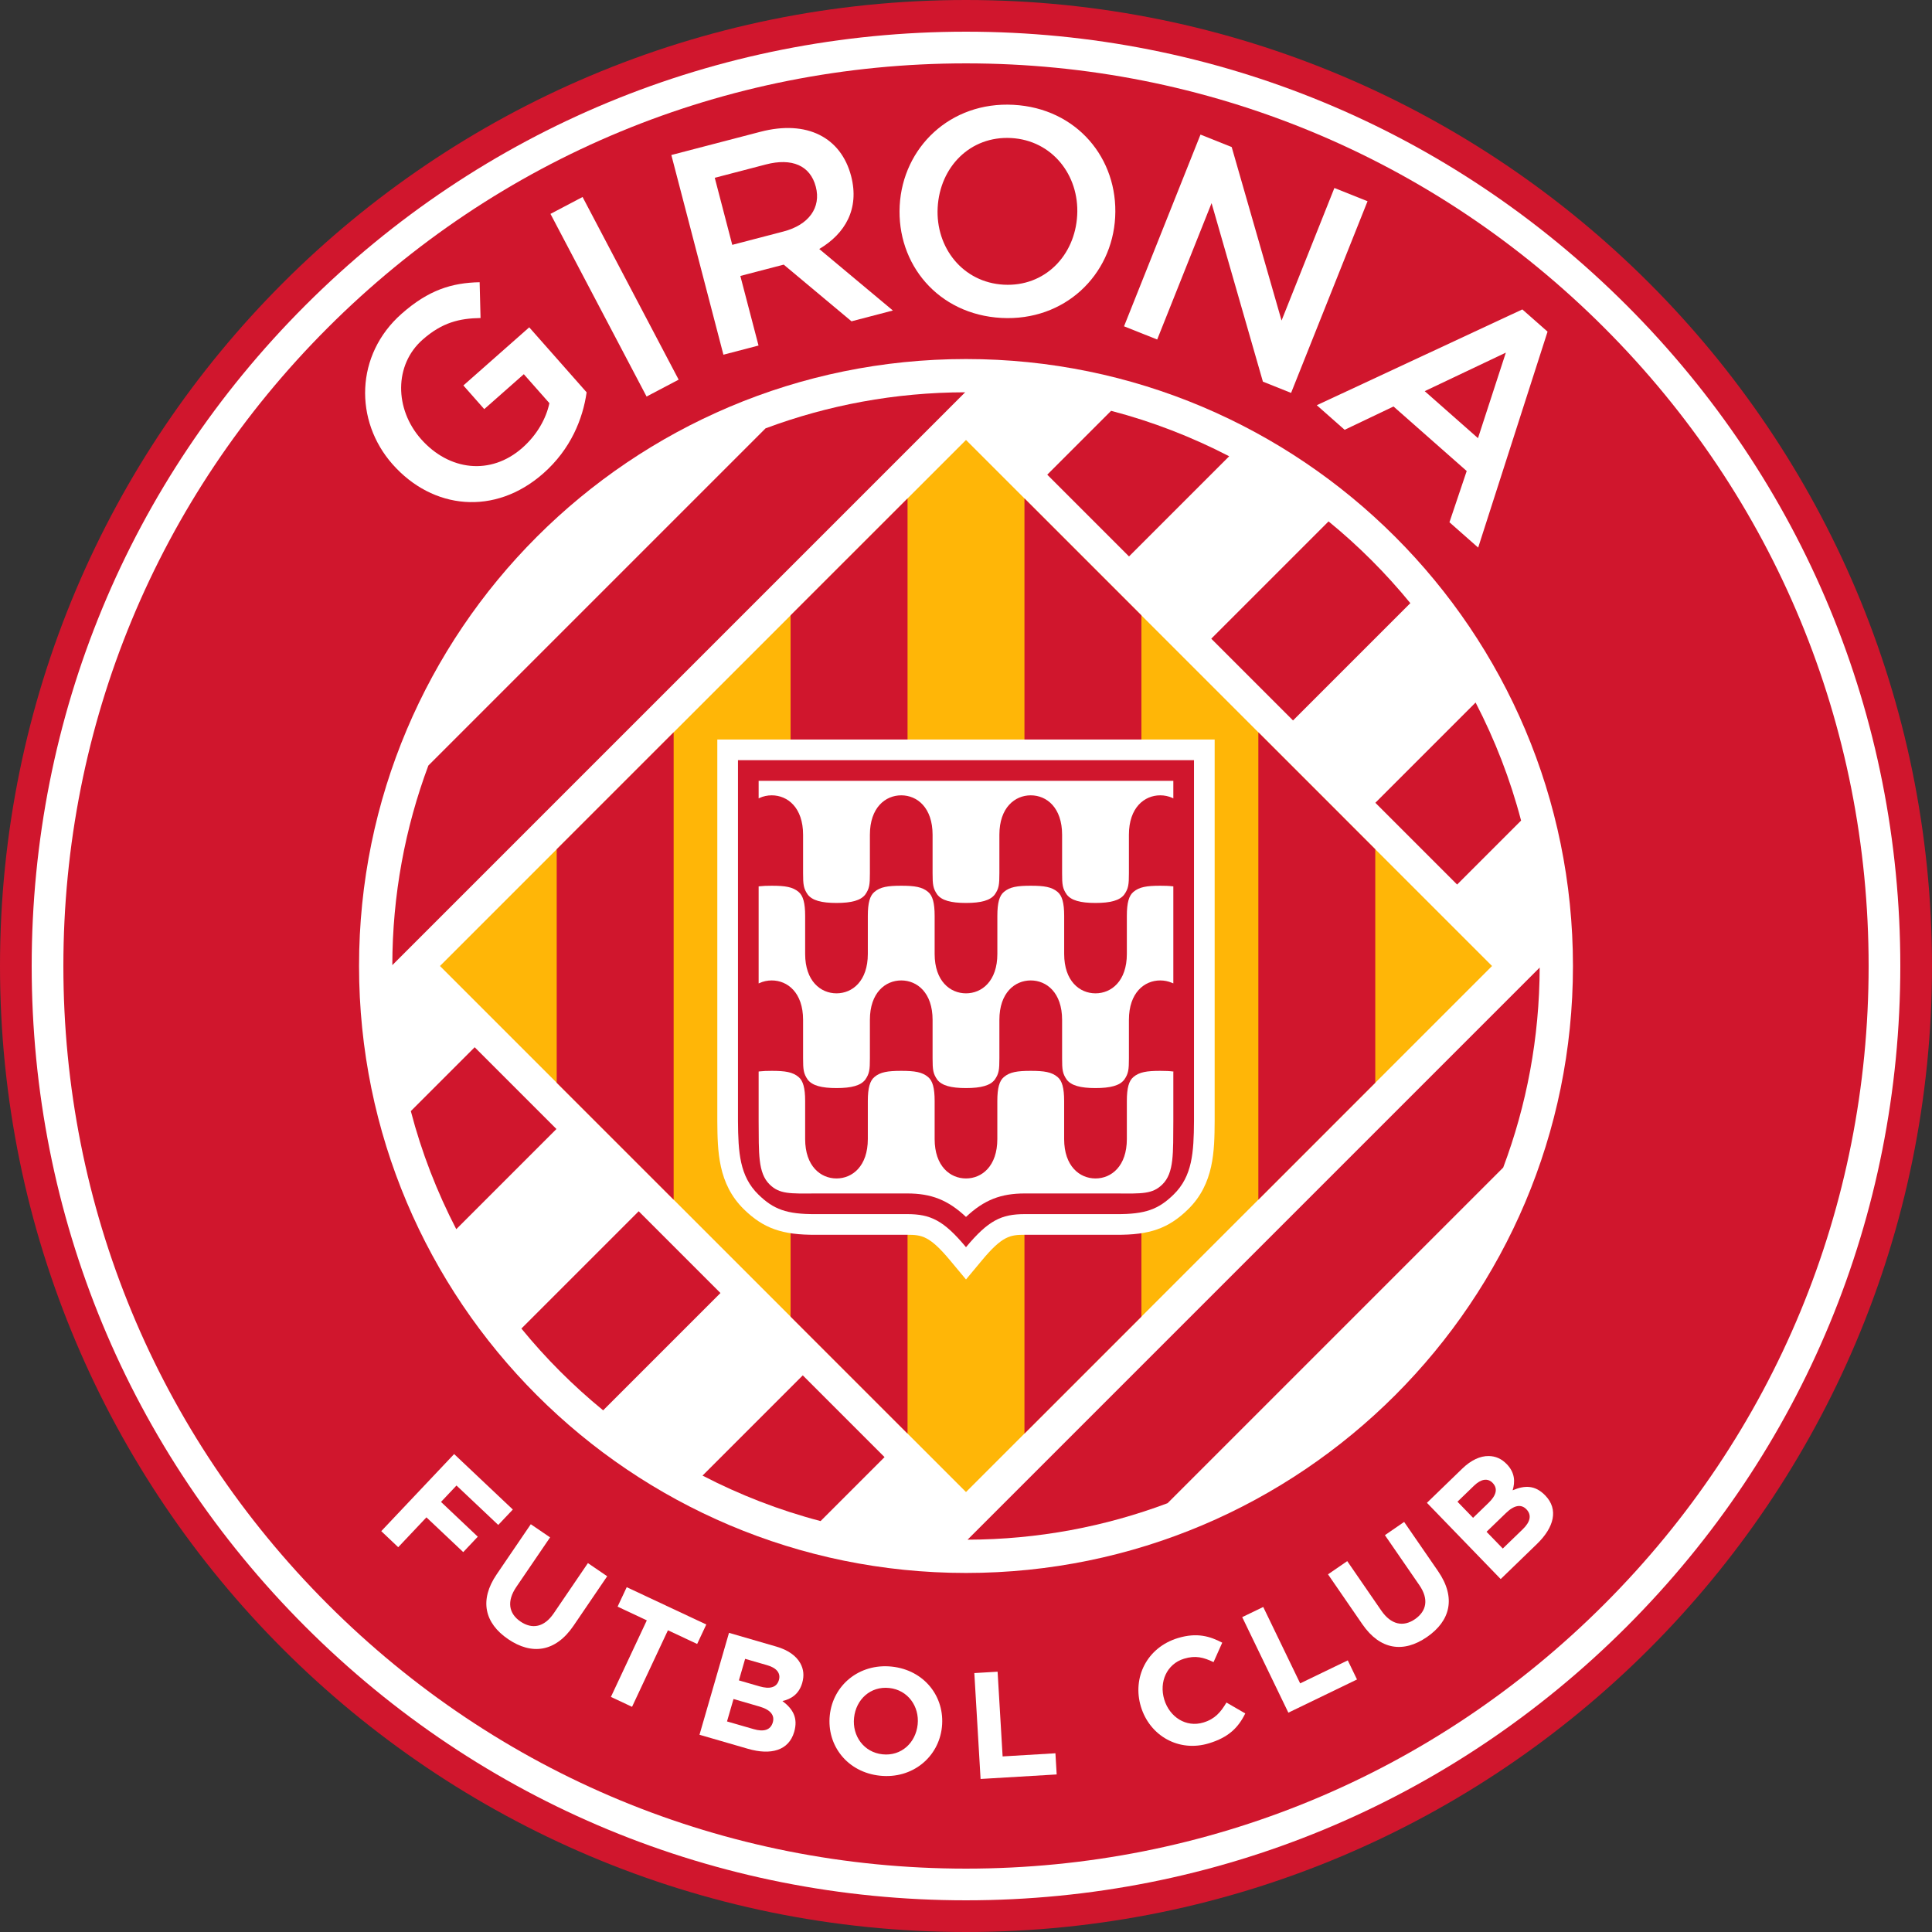
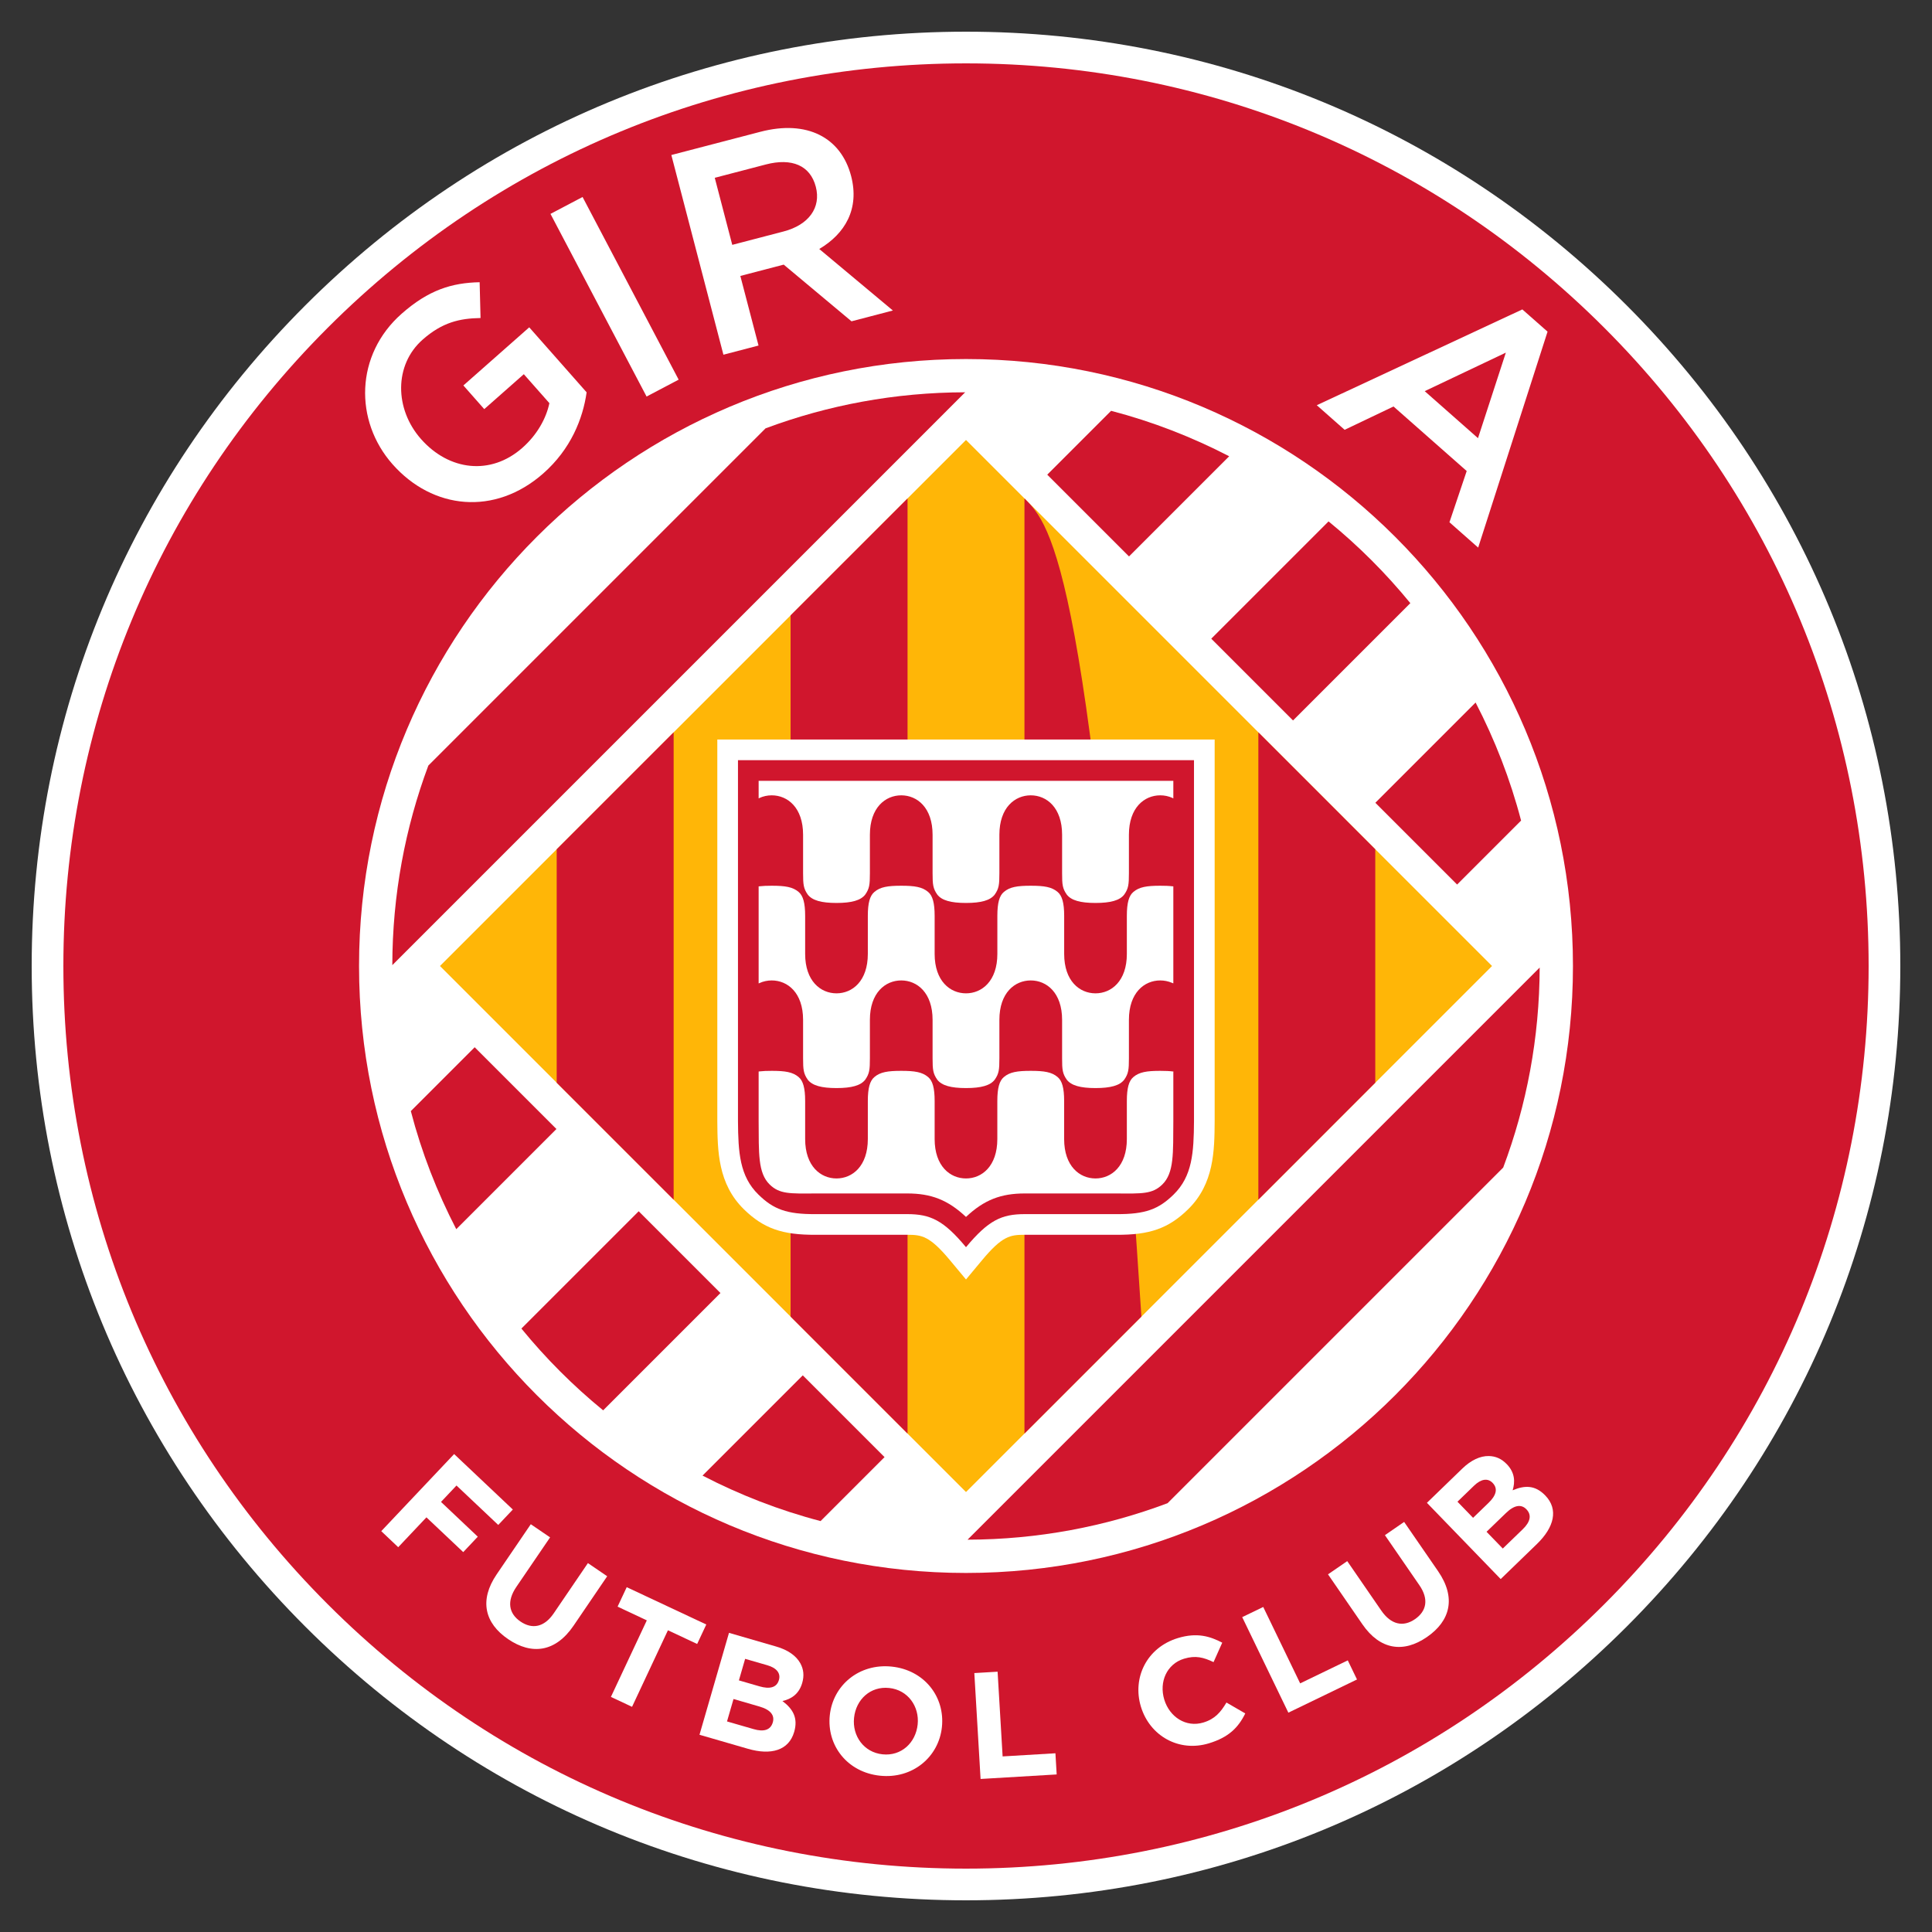
<svg xmlns="http://www.w3.org/2000/svg" width="252px" height="252px" viewBox="0 0 252 252" version="1.1">
  <rect x="0" y="0" width="252" height="252" fill="#333333" stroke="none" />
  <g id="surface1">
-     <path style=" stroke:none;fill-rule:nonzero;fill:rgb(81.569%,8.627%,17.647%);fill-opacity:1;" d="M 252 126 C 252 195.586 195.59 252 126 252 C 56.41 252 0 195.586 0 126 C 0 56.41 56.41 0 126 0 C 195.59 0 252 56.41 252 126 Z M 252 126 " />
    <path style=" stroke:none;fill-rule:nonzero;fill:rgb(100%,100%,100%);fill-opacity:1;" d="M 39.828 212.172 C 16.809 189.156 4.133 158.551 4.133 126 C 4.133 93.449 16.809 62.844 39.828 39.828 C 62.844 16.809 93.449 4.133 126 4.133 C 158.551 4.133 189.156 16.809 212.172 39.828 C 235.191 62.844 247.867 93.449 247.867 126 C 247.867 158.551 235.191 189.156 212.172 212.172 C 189.156 235.191 158.551 247.867 126 247.867 C 93.449 247.867 62.844 235.191 39.828 212.172 Z M 39.828 212.172 " />
    <path style=" stroke:none;fill-rule:nonzero;fill:rgb(81.569%,8.627%,17.647%);fill-opacity:1;" d="M 126 243.734 C 94.551 243.734 64.988 231.488 42.75 209.25 C 20.512 187.012 8.266 157.449 8.266 126 C 8.266 94.551 20.512 64.984 42.75 42.75 C 64.988 20.512 94.551 8.266 126 8.266 C 157.449 8.266 187.012 20.512 209.25 42.75 C 231.488 64.984 243.734 94.551 243.734 126 C 243.734 157.449 231.488 187.016 209.25 209.25 C 187.016 231.488 157.449 243.734 126 243.734 Z M 126 243.734 " />
    <path style=" stroke:none;fill-rule:nonzero;fill:rgb(100%,100%,100%);fill-opacity:1;" d="M 205.168 126 C 205.168 169.723 169.723 205.168 126 205.168 C 82.277 205.168 46.832 169.723 46.832 126 C 46.832 82.277 82.277 46.832 126 46.832 C 169.723 46.832 205.168 82.277 205.168 126 Z M 205.168 126 " />
    <path style=" stroke:none;fill-rule:nonzero;fill:rgb(100%,100%,100%);fill-opacity:1;" d="M 59.234 189.66 L 66.891 196.895 L 64.988 198.906 L 59.543 193.762 L 57.523 195.902 L 62.32 200.438 L 60.422 202.449 L 55.621 197.914 L 51.941 201.809 L 49.73 199.715 Z M 59.234 189.66 " />
    <path style=" stroke:none;fill-rule:nonzero;fill:rgb(100%,100%,100%);fill-opacity:1;" d="M 64.785 205.348 L 69.234 198.812 L 71.75 200.527 L 67.344 206.996 C 66.078 208.859 66.352 210.457 67.887 211.504 C 69.422 212.547 70.988 212.25 72.223 210.438 L 76.684 203.883 L 79.199 205.598 L 74.809 212.051 C 72.449 215.516 69.348 215.891 66.277 213.801 C 63.203 211.711 62.492 208.715 64.785 205.348 Z M 64.785 205.348 " />
    <path style=" stroke:none;fill-rule:nonzero;fill:rgb(100%,100%,100%);fill-opacity:1;" d="M 84.367 211.352 L 80.555 209.562 L 81.746 207.023 L 92.125 211.891 L 90.934 214.43 L 87.121 212.645 L 82.441 222.629 L 79.684 221.336 Z M 84.367 211.352 " />
    <path style=" stroke:none;fill-rule:nonzero;fill:rgb(100%,100%,100%);fill-opacity:1;" d="M 95.086 212.98 L 101.254 214.77 C 102.773 215.207 103.852 215.973 104.391 216.949 C 104.82 217.734 104.91 218.562 104.637 219.512 C 104.203 221.012 103.164 221.617 102.059 221.875 C 103.426 222.906 104.117 224.074 103.59 225.898 C 102.887 228.328 100.562 228.973 97.562 228.105 L 91.238 226.273 L 95.086 212.98 M 98.305 225.539 C 99.594 225.914 100.504 225.684 100.801 224.656 C 101.059 223.766 100.555 223.023 99.055 222.59 L 95.676 221.609 L 94.828 224.535 L 98.305 225.539 M 99.074 219.961 C 100.363 220.332 101.305 220.152 101.598 219.129 C 101.852 218.254 101.312 217.562 100.078 217.203 L 97.191 216.371 L 96.379 219.18 Z M 99.074 219.961 " />
    <path style=" stroke:none;fill-rule:nonzero;fill:rgb(100%,100%,100%);fill-opacity:1;" d="M 108.234 223.73 C 108.645 219.816 112.066 216.938 116.312 217.383 C 120.559 217.828 123.273 221.316 122.859 225.266 C 122.449 229.18 119.023 232.059 114.777 231.613 C 110.531 231.168 107.816 227.68 108.234 223.73 M 119.695 224.934 C 119.941 222.574 118.418 220.426 115.98 220.172 C 113.543 219.914 111.648 221.664 111.398 224.062 C 111.148 226.422 112.672 228.57 115.113 228.824 C 117.551 229.082 119.441 227.332 119.695 224.934 Z M 119.695 224.934 " />
    <path style=" stroke:none;fill-rule:nonzero;fill:rgb(100%,100%,100%);fill-opacity:1;" d="M 127.086 218.227 L 130.121 218.047 L 130.777 229.098 L 137.664 228.688 L 137.828 231.449 L 127.902 232.039 Z M 127.086 218.227 " />
    <path style=" stroke:none;fill-rule:nonzero;fill:rgb(100%,100%,100%);fill-opacity:1;" d="M 148.812 222.605 C 147.672 218.84 149.574 214.895 153.641 213.66 C 156.137 212.906 157.824 213.426 159.422 214.262 L 158.289 216.797 C 156.984 216.18 155.949 215.895 154.438 216.355 C 152.203 217.031 151.16 219.371 151.859 221.68 C 152.547 223.949 154.691 225.363 156.961 224.676 C 158.473 224.219 159.219 223.332 159.973 222.07 L 162.426 223.492 C 161.508 225.363 160.234 226.617 157.68 227.391 C 153.785 228.574 149.98 226.445 148.812 222.605 Z M 148.812 222.605 " />
    <path style=" stroke:none;fill-rule:nonzero;fill:rgb(100%,100%,100%);fill-opacity:1;" d="M 162.027 210.93 L 164.77 209.605 L 169.586 219.57 L 175.797 216.57 L 177 219.062 L 168.047 223.391 Z M 162.027 210.93 " />
    <path style=" stroke:none;fill-rule:nonzero;fill:rgb(100%,100%,100%);fill-opacity:1;" d="M 177.703 211.863 L 173.219 205.348 L 175.727 203.625 L 180.164 210.07 C 181.441 211.926 183.031 212.25 184.562 211.195 C 186.09 210.141 186.383 208.574 185.137 206.766 L 180.641 200.238 L 183.148 198.512 L 187.578 204.941 C 189.953 208.395 189.18 211.422 186.121 213.527 C 183.059 215.637 180.012 215.215 177.703 211.863 Z M 177.703 211.863 " />
    <path style=" stroke:none;fill-rule:nonzero;fill:rgb(100%,100%,100%);fill-opacity:1;" d="M 186.121 196.02 L 190.738 191.551 C 191.875 190.453 193.07 189.898 194.188 189.918 C 195.082 189.934 195.848 190.266 196.535 190.977 C 197.621 192.098 197.629 193.301 197.301 194.387 C 198.879 193.715 200.234 193.695 201.555 195.059 C 203.312 196.875 202.715 199.215 200.473 201.387 L 195.742 205.965 L 186.121 196.02 M 194.156 196.027 C 195.125 195.094 195.434 194.188 194.691 193.422 C 194.059 192.766 193.188 192.895 192.266 193.785 L 190.105 195.875 L 192.141 197.977 L 194.156 196.027 M 198.617 199.469 C 199.582 198.535 199.836 197.629 199.094 196.863 C 198.445 196.195 197.551 196.266 196.43 197.352 L 193.898 199.797 L 196.016 201.984 Z M 198.617 199.469 " />
    <path style=" stroke:none;fill-rule:nonzero;fill:rgb(100%,100%,100%);fill-opacity:1;" d="M 51.191 60.543 C 46.203 54.891 46.305 46.289 52.387 40.922 C 55.906 37.816 58.934 36.887 62.562 36.812 L 62.68 41.48 C 59.953 41.527 57.688 42.039 55.121 44.305 C 51.398 47.59 51.449 53.34 54.91 57.262 C 58.574 61.414 64.012 62.051 68.133 58.414 C 70.039 56.734 71.234 54.602 71.66 52.586 L 68.324 48.809 L 63.164 53.363 L 60.441 50.277 L 69.031 42.695 L 76.516 51.172 C 76.027 54.629 74.445 58.59 70.871 61.742 C 64.555 67.316 56.434 66.484 51.191 60.543 Z M 51.191 60.543 " />
    <path style=" stroke:none;fill-rule:nonzero;fill:rgb(100%,100%,100%);fill-opacity:1;" d="M 71.801 27.898 L 75.988 25.695 L 88.52 49.52 L 84.336 51.723 Z M 71.801 27.898 " />
    <path style=" stroke:none;fill-rule:nonzero;fill:rgb(100%,100%,100%);fill-opacity:1;" d="M 87.566 20.219 L 99.176 17.191 C 105.277 15.598 109.703 17.941 111.016 22.965 C 112.129 27.246 110.234 30.48 106.859 32.477 L 116.461 40.5 L 111.066 41.91 L 102.223 34.516 L 96.566 35.992 L 98.938 45.07 L 94.359 46.266 L 87.566 20.219 M 102.207 30.191 C 105.484 29.336 107.121 27.082 106.41 24.363 C 105.684 21.574 103.277 20.57 99.891 21.453 L 93.23 23.191 L 95.512 31.938 Z M 102.207 30.191 " />
-     <path style=" stroke:none;fill-rule:nonzero;fill:rgb(100%,100%,100%);fill-opacity:1;" d="M 117.352 26.809 C 117.762 19.242 123.941 13.223 132.195 13.672 C 140.453 14.117 145.871 20.688 145.457 28.328 C 145.051 35.895 138.871 41.914 130.613 41.469 C 122.359 41.02 116.938 34.449 117.352 26.809 M 140.504 28.062 C 140.789 22.84 137.223 18.293 131.883 18.004 C 126.547 17.715 122.59 21.777 122.305 27.074 C 122.02 32.297 125.586 36.844 130.926 37.133 C 136.262 37.422 140.219 33.359 140.504 28.062 Z M 140.504 28.062 " />
-     <path style=" stroke:none;fill-rule:nonzero;fill:rgb(100%,100%,100%);fill-opacity:1;" d="M 156.586 17.555 L 160.656 19.18 L 167.16 41.809 L 174.051 24.52 L 178.375 26.246 L 168.402 51.25 L 164.727 49.781 L 158.031 26.496 L 150.938 44.285 L 146.613 42.562 Z M 156.586 17.555 " />
    <path style=" stroke:none;fill-rule:nonzero;fill:rgb(100%,100%,100%);fill-opacity:1;" d="M 198.566 40.359 L 201.855 43.258 L 192.805 71.426 L 189.059 68.121 L 191.309 61.438 L 181.762 53.02 L 175.387 56.062 L 171.754 52.855 L 198.566 40.359 M 192.781 57.152 L 196.414 45.996 L 185.832 51.02 Z M 192.781 57.152 " />
    <path style=" stroke:none;fill-rule:evenodd;fill:rgb(81.569%,8.627%,17.647%);fill-opacity:1;" d="M 200.828 126.203 L 126.203 200.828 C 135.383 200.805 144.168 199.121 152.289 196.07 L 196.07 152.289 C 199.121 144.168 200.801 135.383 200.828 126.203 Z M 200.828 126.203 " />
    <path style=" stroke:none;fill-rule:evenodd;fill:rgb(81.569%,8.627%,17.647%);fill-opacity:1;" d="M 192.469 91.633 L 91.633 192.469 C 96.484 194.98 101.637 196.992 107.031 198.402 L 198.402 107.031 C 196.992 101.637 194.98 96.484 192.469 91.633 Z M 192.469 91.633 " />
    <path style=" stroke:none;fill-rule:evenodd;fill:rgb(81.569%,8.627%,17.647%);fill-opacity:1;" d="M 173.289 68.008 L 68.008 173.289 C 71.195 177.191 74.77 180.766 78.672 183.957 L 183.957 78.672 C 180.766 74.77 177.191 71.195 173.289 68.008 Z M 173.289 68.008 " />
    <path style=" stroke:none;fill-rule:evenodd;fill:rgb(81.569%,8.627%,17.647%);fill-opacity:1;" d="M 144.926 53.586 L 53.586 144.926 C 54.992 150.324 57.004 155.477 59.512 160.328 L 160.328 59.512 C 155.477 57.004 150.324 54.992 144.926 53.586 Z M 144.926 53.586 " />
    <path style=" stroke:none;fill-rule:evenodd;fill:rgb(81.569%,8.627%,17.647%);fill-opacity:1;" d="M 125.891 51.168 C 116.73 51.184 107.961 52.848 99.855 55.871 L 55.871 99.855 C 52.848 107.961 51.184 116.73 51.172 125.887 Z M 125.891 51.168 " />
    <path style=" stroke:none;fill-rule:nonzero;fill:rgb(100%,100%,100%);fill-opacity:1;" d="M 126 51.316 C 131.953 57.27 194.727 120.047 200.684 126 C 194.727 131.953 131.953 194.727 126 200.684 C 120.047 194.727 57.273 131.953 51.316 126 C 57.273 120.047 120.047 57.27 126 51.316 Z M 126 51.316 " />
    <path style=" stroke:none;fill-rule:nonzero;fill:rgb(100%,71.373%,2.745%);fill-opacity:1;" d="M 126 57.387 C 131.469 62.859 189.141 120.527 194.613 126 C 189.141 131.469 131.469 189.141 126 194.613 C 120.527 189.141 62.859 131.469 57.387 126 C 62.859 120.527 120.527 62.859 126 57.387 Z M 126 57.387 " />
    <path style=" stroke:none;fill-rule:nonzero;fill:rgb(81.569%,8.627%,17.647%);fill-opacity:1;" d="M 87.867 95.52 L 72.613 110.773 L 72.613 141.227 C 77.84 146.449 80.922 149.535 87.867 156.48 Z M 87.867 95.52 " />
    <path style=" stroke:none;fill-rule:nonzero;fill:rgb(81.569%,8.627%,17.647%);fill-opacity:1;" d="M 164.133 95.52 L 164.133 156.48 C 171.078 149.535 174.16 146.453 179.383 141.227 L 179.383 110.773 C 174.16 105.547 171.078 102.465 164.133 95.52 Z M 164.133 95.52 " />
    <path style=" stroke:none;fill-rule:nonzero;fill:rgb(81.569%,8.627%,17.647%);fill-opacity:1;" d="M 118.375 65.016 L 103.121 80.266 L 103.121 171.734 C 109.496 178.109 114.867 183.48 118.375 186.988 Z M 118.375 65.016 " />
-     <path style=" stroke:none;fill-rule:nonzero;fill:rgb(81.569%,8.627%,17.647%);fill-opacity:1;" d="M 133.625 65.012 C 133.625 101.895 133.625 150.117 133.625 186.988 C 137.133 183.477 142.504 178.109 148.879 171.734 C 148.879 144.035 148.879 107.965 148.879 80.266 C 142.504 73.891 137.133 68.523 133.625 65.012 Z M 133.625 65.012 " />
+     <path style=" stroke:none;fill-rule:nonzero;fill:rgb(81.569%,8.627%,17.647%);fill-opacity:1;" d="M 133.625 65.012 C 133.625 101.895 133.625 150.117 133.625 186.988 C 137.133 183.477 142.504 178.109 148.879 171.734 C 142.504 73.891 137.133 68.523 133.625 65.012 Z M 133.625 65.012 " />
    <path style=" stroke:none;fill-rule:nonzero;fill:rgb(100%,100%,100%);fill-opacity:1;" d="M 93.562 96.457 L 93.562 146.234 C 93.594 150.078 93.625 154.41 97.043 157.746 C 99.586 160.227 102.043 161.094 106.434 161.059 L 118.332 161.059 C 120.23 161.059 121.262 161.199 123.93 164.402 L 126 166.887 L 128.07 164.402 C 130.734 161.199 131.766 161.059 133.668 161.059 L 145.586 161.059 C 149.957 161.094 152.414 160.227 154.957 157.746 C 158.375 154.41 158.406 150.078 158.434 146.254 L 158.434 96.457 Z M 93.562 96.457 " />
    <path style=" stroke:none;fill-rule:nonzero;fill:rgb(81.569%,8.627%,17.647%);fill-opacity:1;" d="M 126 162.676 C 123.082 159.172 121.371 158.363 118.332 158.363 L 106.414 158.363 C 102.578 158.395 100.867 157.715 98.926 155.816 C 96.469 153.422 96.289 150.305 96.258 146.234 L 96.258 99.152 L 155.738 99.152 L 155.738 146.234 C 155.711 150.305 155.531 153.422 153.074 155.816 C 151.129 157.715 149.422 158.395 145.586 158.363 L 133.668 158.363 C 130.625 158.363 128.918 159.172 126 162.676 Z M 126 162.676 " />
    <path style=" stroke:none;fill-rule:nonzero;fill:rgb(100%,100%,100%);fill-opacity:1;" d="M 152.918 104.074 C 152.418 103.848 151.879 103.738 151.336 103.738 C 149.27 103.738 147.25 105.332 147.25 108.883 L 147.25 113.891 C 147.25 115.395 147.188 115.902 146.633 116.691 C 146.051 117.441 144.871 117.777 142.891 117.777 C 140.91 117.777 139.734 117.441 139.148 116.691 C 138.594 115.902 138.531 115.395 138.535 113.891 L 138.535 108.883 C 138.535 105.332 136.512 103.738 134.445 103.738 C 132.379 103.738 130.355 105.332 130.355 108.883 L 130.355 113.891 C 130.355 115.395 130.297 115.902 129.742 116.691 C 129.156 117.441 127.98 117.777 126 117.777 C 124.02 117.777 122.84 117.441 122.258 116.691 C 121.703 115.902 121.641 115.395 121.641 113.891 L 121.641 108.883 C 121.641 105.332 119.621 103.738 117.555 103.738 C 115.488 103.738 113.465 105.332 113.465 108.883 L 113.465 113.891 C 113.465 115.395 113.406 115.902 112.852 116.691 C 112.266 117.441 111.09 117.777 109.109 117.777 C 107.125 117.777 105.949 117.441 105.363 116.691 C 104.812 115.902 104.75 115.395 104.75 113.891 L 104.75 108.883 C 104.75 105.332 102.727 103.738 100.66 103.738 L 100.664 103.738 C 100.102 103.738 99.543 103.855 99.031 104.098 L 98.953 104.141 C 98.953 103.098 98.953 102.309 98.953 101.848 L 153.043 101.848 C 153.043 102.309 153.043 103.098 153.043 104.141 Z M 152.918 104.074 " />
    <path style=" stroke:none;fill-rule:nonzero;fill:rgb(100%,100%,100%);fill-opacity:1;" d="M 152.848 128.188 C 152.367 127.984 151.852 127.883 151.336 127.883 C 149.27 127.883 147.25 129.477 147.25 133.023 L 147.25 138.035 C 147.25 139.539 147.188 140.043 146.633 140.836 C 146.051 141.586 144.871 141.922 142.891 141.922 C 140.91 141.922 139.734 141.586 139.148 140.836 C 138.594 140.043 138.531 139.539 138.535 138.035 L 138.535 133.023 C 138.535 129.477 136.512 127.883 134.445 127.883 C 132.379 127.883 130.355 129.477 130.355 133.023 L 130.355 138.035 C 130.355 139.539 130.297 140.043 129.742 140.836 C 129.156 141.586 127.98 141.922 126 141.922 C 124.02 141.922 122.84 141.586 122.258 140.836 C 121.703 140.043 121.641 139.539 121.641 138.035 L 121.641 133.023 C 121.641 129.477 119.621 127.883 117.555 127.883 C 115.488 127.883 113.465 129.477 113.465 133.023 L 113.465 138.035 C 113.465 139.539 113.406 140.043 112.852 140.836 C 112.266 141.586 111.09 141.922 109.109 141.922 C 107.125 141.922 105.949 141.586 105.363 140.836 C 104.812 140.043 104.75 139.539 104.75 138.035 L 104.75 133.023 C 104.75 129.477 102.727 127.883 100.66 127.883 L 100.664 127.883 C 100.113 127.883 99.562 127.996 99.055 128.23 L 98.953 128.273 C 98.953 124.066 98.953 119.637 98.953 115.617 L 99.035 115.605 C 99.492 115.551 100.027 115.531 100.664 115.531 L 100.66 115.531 C 102.426 115.531 103.402 115.688 104.168 116.34 C 104.746 116.828 105.02 117.754 105.02 119.461 L 105.02 124.426 C 105.02 127.973 107.043 129.566 109.109 129.566 C 111.172 129.566 113.195 127.973 113.195 124.426 L 113.195 119.461 C 113.195 117.754 113.469 116.828 114.051 116.34 C 114.812 115.688 115.789 115.531 117.555 115.531 C 119.316 115.531 120.293 115.688 121.059 116.34 C 121.641 116.828 121.91 117.754 121.91 119.461 L 121.91 124.426 C 121.91 127.973 123.934 129.566 126 129.566 C 128.066 129.566 130.09 127.973 130.09 124.426 L 130.09 119.461 C 130.09 117.754 130.359 116.828 130.941 116.34 C 131.707 115.688 132.684 115.531 134.445 115.531 C 136.207 115.531 137.184 115.688 137.949 116.34 C 138.531 116.828 138.805 117.754 138.805 119.461 L 138.805 124.426 C 138.805 127.973 140.824 129.566 142.891 129.566 C 144.957 129.566 146.98 127.973 146.98 124.426 L 146.98 119.461 C 146.98 117.754 147.25 116.828 147.832 116.34 C 148.598 115.688 149.574 115.531 151.336 115.531 C 151.945 115.531 152.461 115.547 152.91 115.602 L 153.043 115.609 C 153.043 119.629 153.043 124.055 153.043 128.266 Z M 152.848 128.188 " />
    <path style=" stroke:none;fill-rule:nonzero;fill:rgb(100%,100%,100%);fill-opacity:1;" d="M 153.043 139.883 C 153.043 143.707 153.043 146.215 153.043 146.215 C 153.012 150.379 153.164 152.98 151.605 154.5 C 150.316 155.758 148.984 155.695 145.586 155.668 L 133.668 155.668 C 130.555 155.668 128.371 156.5 126 158.73 C 123.629 156.5 121.445 155.668 118.332 155.668 L 106.414 155.668 C 103.016 155.695 101.68 155.758 100.391 154.5 C 98.836 152.98 98.984 150.379 98.953 146.215 C 98.953 146.215 98.953 143.656 98.953 139.766 L 99.043 139.75 C 99.5 139.695 100.031 139.676 100.664 139.676 L 100.66 139.676 C 102.426 139.676 103.402 139.832 104.168 140.484 C 104.746 140.973 105.02 141.898 105.02 143.605 L 105.02 148.57 C 105.02 152.117 107.043 153.711 109.109 153.711 L 109.105 153.711 C 111.172 153.711 113.195 152.117 113.195 148.57 L 113.195 143.605 C 113.195 141.898 113.469 140.973 114.051 140.484 C 114.812 139.832 115.789 139.676 117.555 139.676 C 119.316 139.676 120.293 139.832 121.059 140.484 C 121.641 140.973 121.91 141.898 121.91 143.605 L 121.91 148.57 C 121.91 152.117 123.934 153.711 126 153.711 C 128.066 153.711 130.086 152.117 130.086 148.57 L 130.086 143.605 C 130.086 141.898 130.359 140.973 130.941 140.484 C 131.707 139.832 132.684 139.676 134.445 139.676 C 136.207 139.676 137.184 139.832 137.949 140.484 C 138.531 140.973 138.801 141.898 138.801 143.605 L 138.801 148.57 C 138.801 152.117 140.824 153.711 142.891 153.711 C 144.957 153.711 146.98 152.117 146.98 148.57 L 146.98 143.605 C 146.98 141.898 147.25 140.973 147.832 140.484 C 148.598 139.832 149.574 139.676 151.336 139.676 C 152.016 139.676 152.578 139.699 153.059 139.766 Z M 153.043 139.883 " />
  </g>
</svg>